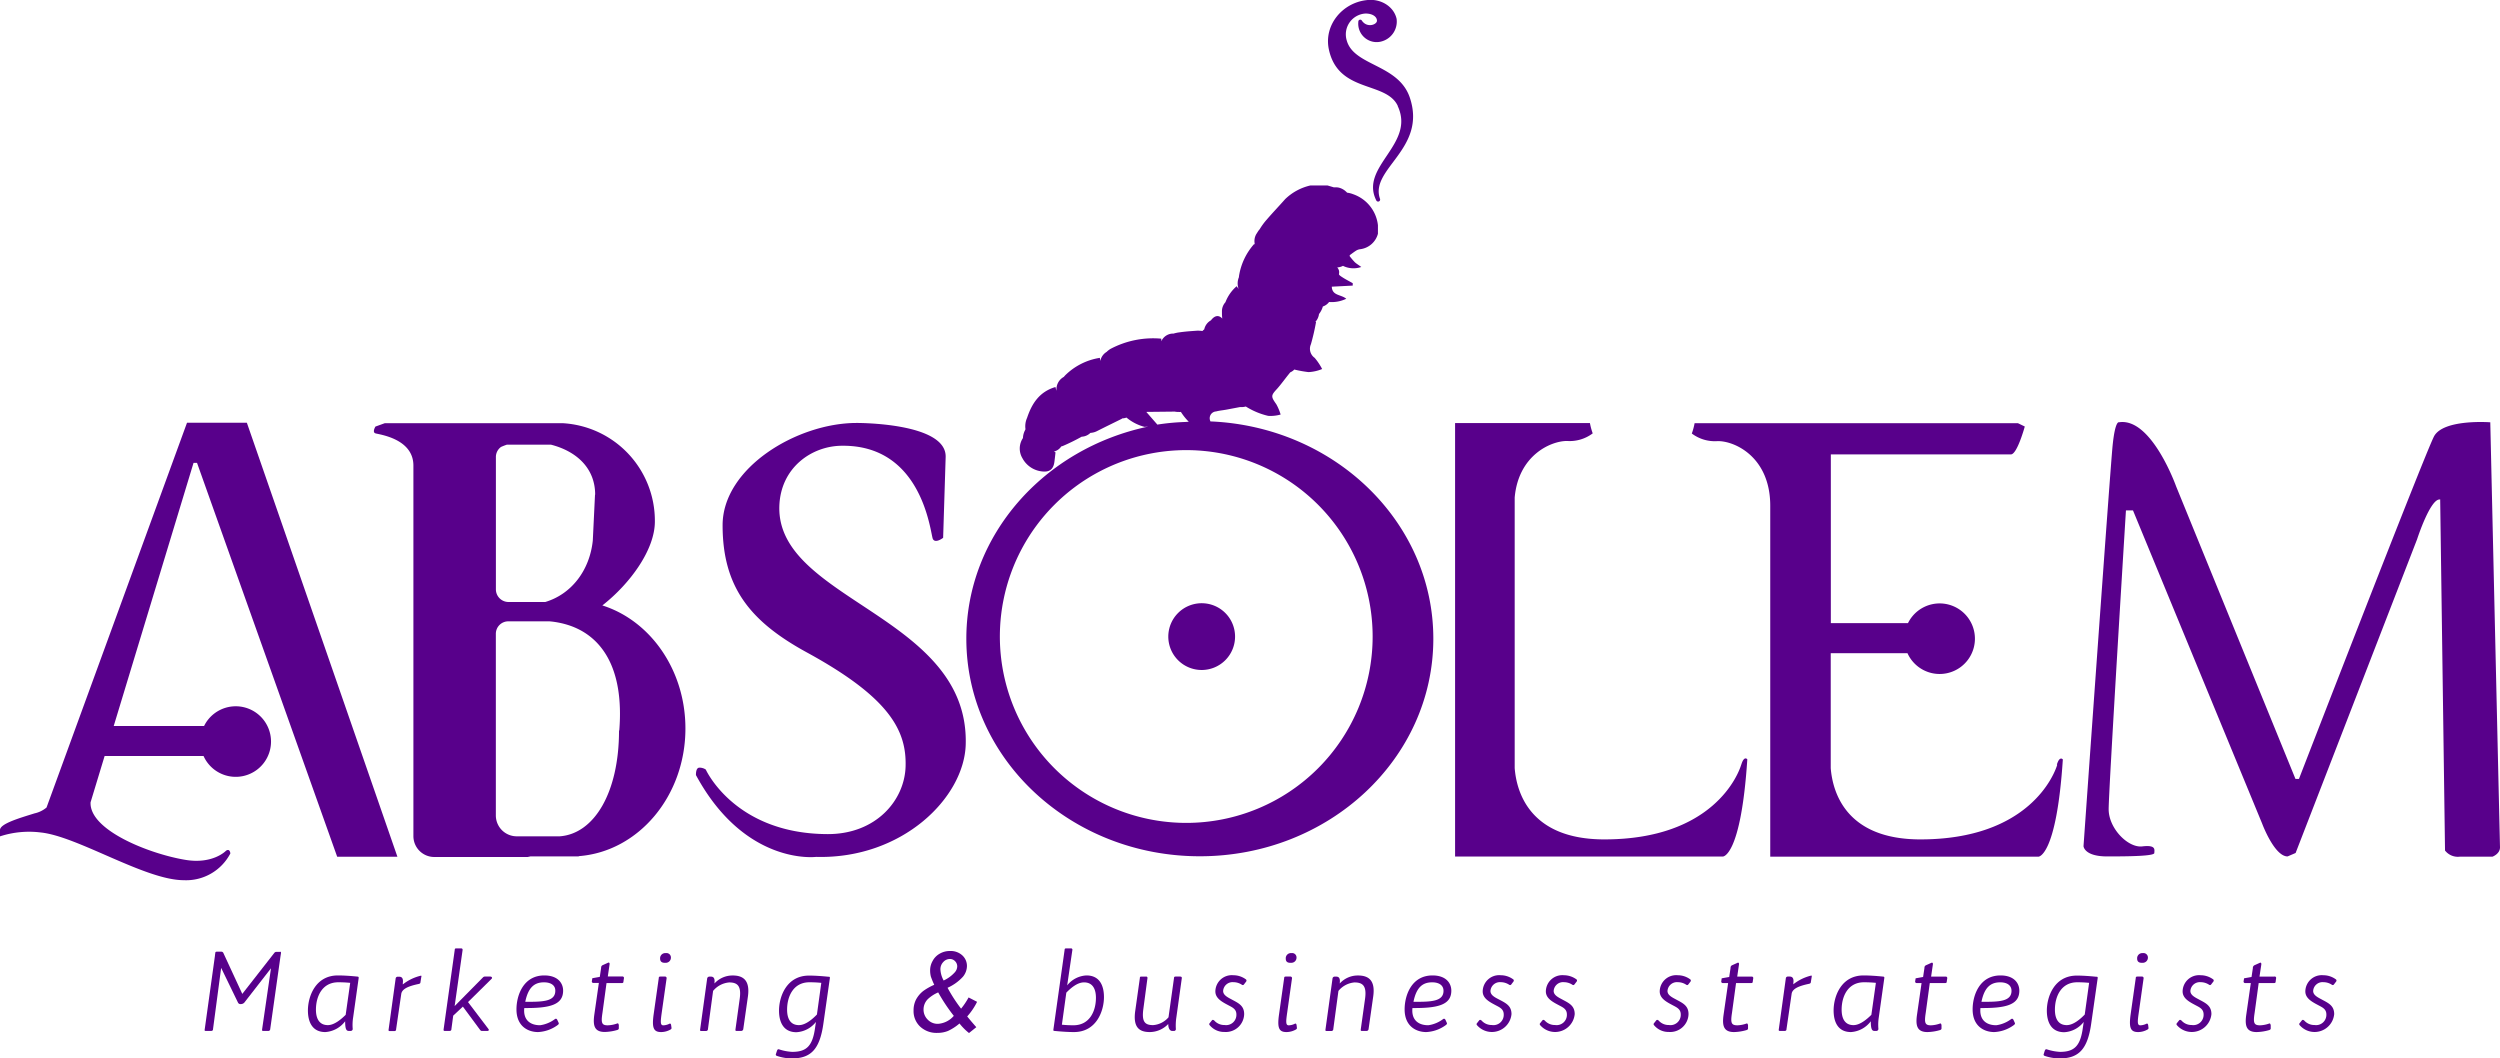
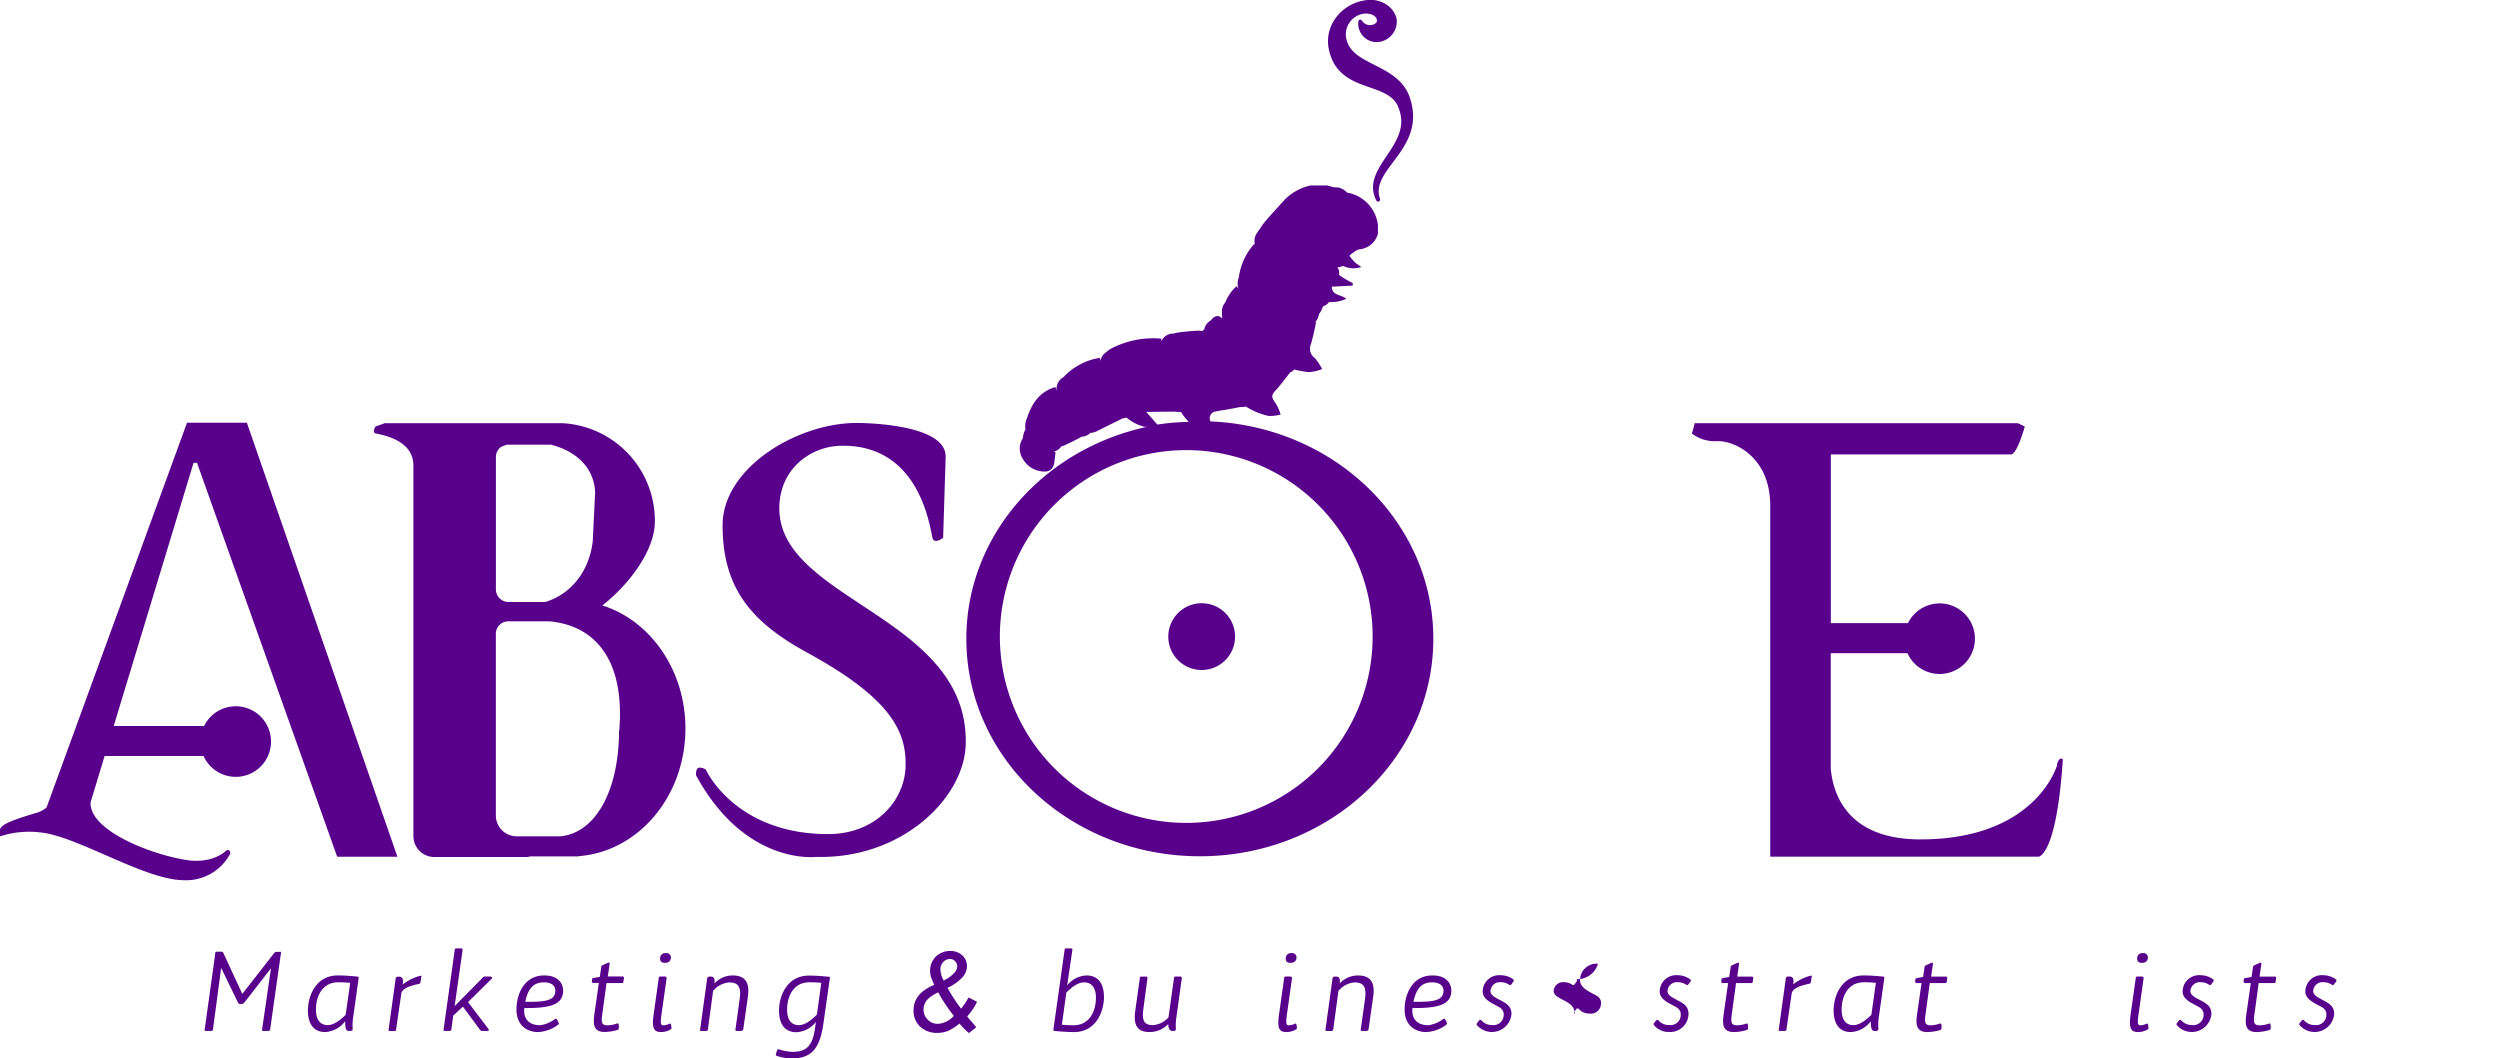
<svg xmlns="http://www.w3.org/2000/svg" viewBox="0 0 486.09 205.8">
  <defs>
    <style>.cls-1,.cls-2{fill:#58008B;}.cls-1{fill-rule:evenodd;}</style>
  </defs>
  <g id="Capa_2" data-name="Capa 2">
    <g id="Layer_1" data-name="Layer 1">
      <path class="cls-1" d="M240.14,123.78a6.49,6.49,0,1,1-6.48-6.49,6.48,6.48,0,0,1,6.48,6.49" />
      <path class="cls-1" d="M235.4,82h0a1.32,1.32,0,0,1,1.05-2c.67-.18,1.37-.23,2-.35l2.64-.5,0,0c.11,0,.22,0,.34,0a3,3,0,0,0,.8-.11,14.26,14.26,0,0,0,4.35,1.82A7.2,7.2,0,0,0,249,80.6a9.85,9.85,0,0,0-.84-2c-1.06-1.5-1.07-1.69.15-3,.83-.93,1.57-2,2.56-3.2a2.44,2.44,0,0,0,.79-.55,22.41,22.41,0,0,0,2.76.5,7.86,7.86,0,0,0,2.65-.6,11.4,11.4,0,0,0-1.45-2.17,2.16,2.16,0,0,1-.73-2.65,43.66,43.66,0,0,0,1-4.34l-.14,0a2.75,2.75,0,0,0,.71-1.53,4.18,4.18,0,0,0,.75-1.47,2.48,2.48,0,0,0,1.21-.87,6.53,6.53,0,0,0,3.34-.63c-1-.86-2.75-.56-2.81-2.35l4.07-.21c0-.17,0-.32,0-.47-.6-.34-1.21-.65-1.78-1-.34-.22-.93-.56-.9-.78A1.35,1.35,0,0,0,260,52a2.72,2.72,0,0,0,1.12-.31,4.61,4.61,0,0,0,3.56.22c-.46-.35-.9-.6-1.25-.92a14.13,14.13,0,0,1-1-1.17l0-.2c.43-.31.85-.64,1.3-.92a2,2,0,0,1,.78-.25,4.08,4.08,0,0,0,3.41-3V43.79a7.23,7.23,0,0,0-4.74-6,5.07,5.07,0,0,0-1.27-.33,1,1,0,0,0-.2-.21,3.14,3.14,0,0,0-1.26-.73,2.4,2.4,0,0,0-.87-.09h-.22l-1.24-.37-3.33,0a10.38,10.38,0,0,0-4.9,2.65c-1.2,1.36-2.44,2.65-3.6,4a12.28,12.28,0,0,0-1.36,1.86,3.22,3.22,0,0,0-.38.51c-.09.13-.17.28-.27.42a2.72,2.72,0,0,0-.26,2.14l.06.16-.18-.41a12.21,12.21,0,0,0-3,6.33.76.76,0,0,0,0,.15,3.17,3.17,0,0,0-.07,2.31l-.38-.53a7.75,7.75,0,0,0-2.18,3.11,2.61,2.61,0,0,0-.68,1.82c0,.46,0,.91.07,1.36-.64-.67-1.35-.67-2.09.19l-.11.15a2.61,2.61,0,0,0-1.31,1.76,2.11,2.11,0,0,0-.35.32v0a6.4,6.4,0,0,0-1.07-.06c-1.11.08-2.22.15-3.32.31a6.87,6.87,0,0,0-1.22.25h0a2.51,2.51,0,0,0-2.39,1.5c0-.18,0-.34,0-.51a17.71,17.71,0,0,0-9.9,2,3.93,3.93,0,0,0-.73.57,2.63,2.63,0,0,0-1.23,1.77l-.09-.61A12.27,12.27,0,0,0,207.09,73c-.07.09-.16.17-.24.28A2.74,2.74,0,0,0,205.43,76c-.08-.24-.15-.5-.21-.75-3.1.91-4.58,3.18-5.52,6a4,4,0,0,0-.31,2.21l-.14.3a3.49,3.49,0,0,0-.35,1.41,3.66,3.66,0,0,0-.1,3.93,4.91,4.91,0,0,0,4.3,2.59c1.26,0,1.78-.78,1.92-1.93.09-.7.17-1.42.21-1.81l-.3-.15a2.42,2.42,0,0,0,1.42-1,1.89,1.89,0,0,0,.36-.11,38.8,38.8,0,0,0,3.61-1.78,2.55,2.55,0,0,0,1.69-.74,3.25,3.25,0,0,0,1.35-.38c1.6-.81,3.21-1.59,4.78-2.37l0-.06a3.06,3.06,0,0,0,.89-.17A9,9,0,0,0,222.55,83l.73-.06c-20.26,4.25-35.39,21.1-35.39,41.25,0,23.37,20.33,42.3,45.4,42.3s45.4-18.93,45.4-42.3c0-22.7-19.2-41.22-43.29-42.25M225,82.52l-2.12-2.43,5.55-.06a2.46,2.46,0,0,0,.68.06,2.07,2.07,0,0,0,.5,0A10.69,10.69,0,0,0,231.14,82l-.72.05a43.85,43.85,0,0,0-5.41.51M230.66,160a36.24,36.24,0,1,1,36.23-36.23A36.23,36.23,0,0,1,230.66,160" />
      <path class="cls-1" d="M271.77,20.63c3.47,7.45-7.46,11.73-4.18,18.32a.39.39,0,0,0,.73-.3c-2.05-5.85,9.21-9.68,5.78-19.73-2.24-6.48-10.88-6.07-12.25-11.07a4.06,4.06,0,0,1,3.65-5.22c1.4,0,2.23.64,2.23,1.4s-1.9,1.47-2.92,0a.37.37,0,0,0-.7.19A3.58,3.58,0,0,0,268.81,8a4,4,0,0,0,2.74-4.34c-.57-2.51-3.23-4-5.88-3.63-4.69.55-8.27,4.84-7.3,9.54,1.81,8.58,11.11,6.17,13.4,11" />
      <path class="cls-1" d="M38.31,90l27.25,76.58H77.27L48,82.2H36.36L9.19,156.62l-.14.39a5.43,5.43,0,0,1-2.34,1.14c-2.85.89-6.71,2-6.71,3.23v1.24a18.18,18.18,0,0,1,7.9-.76c7.14.72,20.33,9.28,27.82,9.28a9.7,9.7,0,0,0,9.07-5.2s-.08-1.06-.85-.52c0,0-2.56,2.7-8,1.75C29,166,17.35,161.41,17.61,156l2.73-9H39.58a6.86,6.86,0,1,0,.1-5.84H22.11L37.63,90Z" />
-       <path class="cls-1" d="M474.46,97.19l.94,68.18a3.14,3.14,0,0,0,2.85,1.2h6.37s1.51-.54,1.47-1.87-1.89-82.59-1.89-82.59-9.14-.7-10.95,2.76S447,151.45,447,151.45h-.68l-23.2-56.87S418.33,81.1,412,82.11c0,0-.73-.43-1.23,4.5s-5.66,77.91-5.66,77.91.1,2,4.6,2,9.17-.07,9.17-.67.41-1.61-2.34-1.28-6.54-3.48-6.54-7.23,3.36-58.1,3.36-58.1h1.37l25.11,60.89s2.37,6.39,4.95,6.39l1.56-.67,23.62-61s2.66-8.23,4.53-7.71" />
      <path class="cls-2" d="M400,148.7c-.54,1.82-5.42,14.51-26.61,14.51-14.52,0-17.06-9.24-17.43-13.86V127h14.92a6.86,6.86,0,1,0,.1-5.84h-15V88.35H391c1.21,0,2.69-5.42,2.69-5.42l-1.32-.64H329.49a12.31,12.31,0,0,1-.54,2,7.42,7.42,0,0,0,5,1.48c3.37-.06,10.25,3.12,10.25,12.56v68.24h52.15s3.5,0,4.74-18.9c0,0-.61-.8-1.16,1" />
-       <path class="cls-2" d="M338.55,148.7c-.54,1.82-5.42,14.51-26.61,14.51-14.52,0-17.07-9.24-17.43-13.86V96.74h0c.72-8.2,7-11,10.17-11a7.42,7.42,0,0,0,5-1.48,12.31,12.31,0,0,1-.54-2H282.92v84.28H335s3.5,0,4.74-18.9c0,0-.61-.8-1.16,1" />
      <path class="cls-2" d="M117.13,117.71c5.39-4.23,10.2-10.82,10.2-16.31a19,19,0,0,0-18-19.12l.07,0H109l-.46,0-.82,0H74.83L73,82.94s-.68,1.1,0,1.32,7.38,1,7.38,6.26v72.05a4.06,4.06,0,0,0,4.06,4.06h18.69l-.51-.11h9.85l.12-.06c11.55-.9,20.68-11.66,20.68-24.82,0-11.38-6.84-21-16.18-23.93m-1.4-21.51-.43,8.91c-.62,5.87-4.21,10.44-9.24,11.94H98.84a2.46,2.46,0,0,1-2.42-2.43V88.9a2.4,2.4,0,0,1,1-2,12,12,0,0,1,1.13-.44l.28,0h8.3c4.84,1.24,8.59,4.47,8.59,9.72m4.64,45.85c0,12.09-4.83,20.09-11.52,20.58h-8.37a4.06,4.06,0,0,1-4.06-4.06V123.24a2.42,2.42,0,0,1,2.42-2.43h8a16.81,16.81,0,0,1,3.58.7c6.36,2,11,8.1,10,20.54" />
      <path class="cls-2" d="M163.75,86.67c-5.85,0-12,4.21-12.22,11.79-.5,18.32,36.93,21.25,36.24,46.29-.29,10.38-12.36,22.32-29.1,21.86,0,0-13.79,1.76-23.35-15.9,0,0-.08-1.45.67-1.45a2.17,2.17,0,0,1,1.24.37s5.63,12.53,23.74,12.55c9.37,0,14.93-6.57,15.11-13.17.2-7-3.16-13.39-19.17-22.14-11-6-16.41-12.65-16.41-24.75,0-11.16,14.5-19.88,26.05-19.88,0,0,17.53-.11,17.32,6.63s-.49,15.7-.49,15.7-1.52,1.19-2,.22-1.87-18.25-17.62-18.12" />
      <path class="cls-2" d="M54.63,185.36l-.09.56-2,14.17a.36.36,0,0,1-.41.36h-.94c-.21,0-.25-.06-.23-.28l1.73-11.9-5.09,6.55a.91.91,0,0,1-.77.41h0a.53.53,0,0,1-.57-.32L43,188.19l-1.58,11.9c0,.28-.17.36-.39.36h-1c-.21,0-.28-.06-.23-.28l2-14.38s0,0,0-.09l.06-.4c0-.2.13-.26.35-.26H43a.43.43,0,0,1,.41.21l3.7,8,6.25-8a.49.49,0,0,1,.41-.17h.62C54.58,185,54.67,185.13,54.63,185.36Z" />
      <path class="cls-2" d="M69.74,190.16l-1.07,7.62a9.36,9.36,0,0,0-.09,2.27.39.39,0,0,1-.42.4h-.32c-.48,0-.73-.28-.73-1.88a5.27,5.27,0,0,1-3.86,2.1c-2.63,0-3.38-2.12-3.38-4.2,0-2.74,1.48-6.81,5.82-6.81,1.14,0,2.47.09,3.75.22h.07C69.7,189.9,69.76,190,69.74,190.16Zm-1.65.94a22.8,22.8,0,0,0-2.31-.11c-3.13,0-4.35,2.74-4.35,5.33,0,1.5.5,3,2.32,3,1.3,0,2.69-1.24,3.46-2Z" />
      <path class="cls-2" d="M81.92,189.92,81.75,191c0,.21-.19.3-.45.34-1.91.41-3.13.94-3.28,1.91l-1,6.87c0,.3-.17.36-.38.36H75.8c-.22,0-.28-.08-.24-.3l1.37-9.93a.38.38,0,0,1,.39-.34h.32c.53,0,.81.38.68,1.24l0,.26a8.91,8.91,0,0,1,3.51-1.7C81.9,189.68,82,189.77,81.92,189.92Z" />
      <path class="cls-2" d="M94.77,200.45H93.69c-.17,0-.27-.1-.38-.25L90,195.72l-1.88,1.76-.35,2.61c0,.3-.19.36-.4.36h-.88c-.21,0-.26-.08-.24-.28l2.17-15.49c0-.22.1-.28.32-.28h.88c.21,0,.36.08.32.36l-1.54,10.86,5.5-5.57a.5.5,0,0,1,.43-.17h1c.26,0,.45.21.26.43L91,194.84,95,200.11C95.11,200.3,95,200.45,94.77,200.45Z" />
      <path class="cls-2" d="M109.49,192.62c0,2.78-2.63,3.42-7.55,3.38-.24,2.23,1.07,3.36,3.1,3.34a6.27,6.27,0,0,0,2.87-1.2c.24-.15.39,0,.49.26l.22.47c.08.15,0,.3-.18.43a7,7,0,0,1-3.83,1.37c-1.9,0-4.19-1.09-4.19-4.41,0-2.74,1.35-6.6,5.41-6.6C108.47,189.66,109.49,191.16,109.49,192.62ZM105.77,191c-1.82,0-3.06.94-3.64,3.79,3.27,0,5.84,0,5.84-2.14C108,191.65,107.2,191,105.77,191Z" />
      <path class="cls-2" d="M121.31,190.24l-.09.6c0,.21-.08.3-.29.3h-3l-.79,5.8c-.3,1.93-.15,2.42,1,2.42A5.78,5.78,0,0,0,120,199c.22-.09.28.11.32.32l0,.62c0,.17-.11.26-.28.32a9.4,9.4,0,0,1-2.44.39c-2,0-2.33-1.18-2.06-3.26l.9-6.27H115.4a.29.29,0,0,1-.32-.36l.09-.56,1.45-.26.26-1.73c0-.28.08-.45.32-.56l1-.45c.24-.13.37.05.32.32l-.34,2.34H121A.29.29,0,0,1,121.31,190.24Z" />
      <path class="cls-2" d="M130.22,200.26a3.75,3.75,0,0,1-1.67.41c-1.48,0-1.82-.82-1.46-3.43l1-7.08c0-.22.1-.28.32-.28h.87a.3.3,0,0,1,.33.36l-.93,6.55c-.25,1.8-.34,2.57.28,2.57a2.78,2.78,0,0,0,1.22-.32c.15-.06.28,0,.32.34l.07.5C130.58,200.05,130.45,200.15,130.22,200.26Zm-1.87-13.85a1,1,0,0,1,1.1-1.09.86.86,0,0,1,1,.88,1,1,0,0,1-1.09,1C128.76,187.24,128.35,187,128.35,186.41Z" />
      <path class="cls-2" d="M145.42,193.77l-.9,6.32a.41.41,0,0,1-.41.36h-.88c-.21,0-.25-.06-.23-.28l.83-6c.34-2.48-.45-3.15-2.05-3.15a4.53,4.53,0,0,0-3.13,1.65l-1,7.43a.36.36,0,0,1-.4.36h-.88c-.22,0-.28-.06-.24-.28l1.37-9.93a.43.43,0,0,1,.41-.36h.32c.54,0,.79.36.69,1.22l0,.11a4.74,4.74,0,0,1,3.52-1.55C144.47,189.66,145.87,190.58,145.42,193.77Z" />
      <path class="cls-2" d="M161.36,190.16,160.1,199c-.71,5.09-2.48,6.8-6.19,6.8a9.39,9.39,0,0,1-2.84-.49c-.17-.06-.28-.19-.2-.38l.18-.56c.1-.3.21-.41.42-.34a9.7,9.7,0,0,0,2.55.49c2.81,0,4-1.13,4.48-4.82l.15-1a5.19,5.19,0,0,1-3.79,2c-2.64,0-3.39-2.12-3.39-4.2,0-2.74,1.48-6.81,5.83-6.81,1.11,0,2.44.09,3.72.22h.11C161.3,189.9,161.39,190,161.36,190.16Zm-2.52,7.1.85-6.16a22.8,22.8,0,0,0-2.31-.11c-3.12,0-4.34,2.74-4.34,5.33,0,1.5.49,3,2.31,3C156.68,199.32,158.07,198.06,158.84,197.26Z" />
      <path class="cls-2" d="M186.56,199a9.67,9.67,0,0,1-2.23,1.45,5.47,5.47,0,0,1-2.06.38,4.64,4.64,0,0,1-3.37-1.23,4.11,4.11,0,0,1-1.27-3.09,4.59,4.59,0,0,1,.47-2.14,5.32,5.32,0,0,1,1.42-1.69,11.32,11.32,0,0,1,2.13-1.2,16.25,16.25,0,0,1-.66-1.61,5,5,0,0,1-.14-1.25,3.65,3.65,0,0,1,.49-1.78,3.46,3.46,0,0,1,1.39-1.42,3.89,3.89,0,0,1,2-.51,3.32,3.32,0,0,1,2.38.85,2.79,2.79,0,0,1,.9,2.08,3.35,3.35,0,0,1-.77,2.06,9,9,0,0,1-3,2.16,29.62,29.62,0,0,0,2.63,4.06,14,14,0,0,0,1.46-2.18l1.65.85a12.47,12.47,0,0,1-1.92,2.84c.46.58,1.05,1.27,1.77,2.09l-1.42,1.14A11.2,11.2,0,0,1,186.56,199Zm-1.09-1.46a34.76,34.76,0,0,1-3.05-4.58,6.9,6.9,0,0,0-2,1.29,2.85,2.85,0,0,0-.85,2,2.73,2.73,0,0,0,.81,2,2.66,2.66,0,0,0,2,.82A4.45,4.45,0,0,0,185.47,197.5Zm-2-6.89a6.7,6.7,0,0,0,2.19-1.61,1.8,1.8,0,0,0,.46-1.15,1.42,1.42,0,0,0-.42-1,1.37,1.37,0,0,0-1-.43,1.73,1.73,0,0,0-1.29.59,2,2,0,0,0-.56,1.41A5,5,0,0,0,183.46,190.61Z" />
      <path class="cls-2" d="M214.65,193.86c0,2.74-1.48,6.81-5.83,6.81-1.13,0-2.48-.09-3.78-.22-.2,0-.24-.06-.22-.28L207,184.68c0-.22.11-.28.32-.28h.88a.27.27,0,0,1,.3.36l-1,6.83a5.1,5.1,0,0,1,3.75-1.93C213.9,189.66,214.65,191.78,214.65,193.86Zm-1.56.15c0-1.5-.5-3-2.32-3-1.35,0-2.67,1.2-3.44,2l-.86,6.23a22,22,0,0,0,2.27.11C211.86,199.34,213.09,196.6,213.09,194Z" />
      <path class="cls-2" d="M229.78,190.24l-1.05,7.56a10.73,10.73,0,0,0-.1,2.29.35.35,0,0,1-.39.36h-.32c-.47,0-.77-.53-.77-1.35a5,5,0,0,1-3.58,1.57c-2.07,0-3.29-.92-2.84-4.11l.9-6.4c0-.24.1-.28.32-.28h.85a.27.27,0,0,1,.3.36l-.79,5.93c-.34,2.49.28,3.15,1.89,3.15a4.36,4.36,0,0,0,3-1.52l1.07-7.64c0-.22.11-.28.33-.28h.87C229.7,189.88,229.83,190,229.78,190.24Z" />
-       <path class="cls-2" d="M242.2,190.39a.31.31,0,0,1,.09.47l-.43.56c-.13.17-.3.13-.47,0a3,3,0,0,0-1.57-.45,1.84,1.84,0,0,0-2,1.71c0,.88,1.05,1.31,1.86,1.76,1.2.64,2.23,1.16,2.23,2.74a3.57,3.57,0,0,1-3.83,3.47,3.62,3.62,0,0,1-2.81-1.24c-.17-.18-.21-.3-.06-.48l.41-.51c.12-.17.27-.15.47,0a2.58,2.58,0,0,0,2,.88,2,2,0,0,0,2.31-2.05c0-1-.71-1.35-1.46-1.74-1.2-.64-2.63-1.33-2.63-2.74a3.2,3.2,0,0,1,3.49-3.15A4.12,4.12,0,0,1,242.2,190.39Z" />
      <path class="cls-2" d="M251.81,200.26a3.75,3.75,0,0,1-1.67.41c-1.48,0-1.82-.82-1.45-3.43l1-7.08c0-.22.11-.28.32-.28h.88a.3.3,0,0,1,.32.36l-.92,6.55c-.26,1.8-.34,2.57.28,2.57a2.78,2.78,0,0,0,1.22-.32c.15-.06.28,0,.32.34l.06.5C252.17,200.05,252.05,200.15,251.81,200.26ZM250,186.41a1,1,0,0,1,1.09-1.09.85.85,0,0,1,1,.88,1,1,0,0,1-1.09,1C250.36,187.24,250,187,250,186.41Z" />
      <path class="cls-2" d="M267,193.77l-.9,6.32a.39.39,0,0,1-.4.36h-.88c-.22,0-.26-.06-.24-.28l.84-6c.34-2.48-.45-3.15-2.06-3.15a4.53,4.53,0,0,0-3.12,1.65l-1,7.43a.36.36,0,0,1-.41.36h-.88c-.21,0-.27-.06-.23-.28l1.37-9.93a.41.41,0,0,1,.41-.36h.32c.53,0,.79.36.68,1.22l0,.11a4.72,4.72,0,0,1,3.51-1.55C266.07,189.66,267.46,190.58,267,193.77Z" />
      <path class="cls-2" d="M282.19,192.62c0,2.78-2.63,3.42-7.56,3.38-.23,2.23,1.07,3.36,3.11,3.34a6.19,6.19,0,0,0,2.86-1.2c.24-.15.39,0,.5.26l.21.47c.09.15,0,.3-.17.43a7,7,0,0,1-3.83,1.37c-1.91,0-4.2-1.09-4.2-4.41,0-2.74,1.35-6.6,5.42-6.6C281.16,189.66,282.19,191.16,282.19,192.62ZM278.46,191c-1.82,0-3.06.94-3.63,3.79,3.27,0,5.84,0,5.84-2.14C280.67,191.65,279.9,191,278.46,191Z" />
      <path class="cls-2" d="M294.18,190.39a.3.3,0,0,1,.08.47l-.42.56c-.13.17-.3.13-.48,0a3,3,0,0,0-1.56-.45,1.84,1.84,0,0,0-2,1.71c0,.88,1,1.31,1.86,1.76,1.2.64,2.23,1.16,2.23,2.74a3.83,3.83,0,0,1-6.64,2.23c-.17-.18-.21-.3-.06-.48l.4-.51c.13-.17.28-.15.47,0a2.61,2.61,0,0,0,2,.88,2,2,0,0,0,2.32-2.05c0-1-.71-1.35-1.46-1.74-1.2-.64-2.63-1.33-2.63-2.74a3.2,3.2,0,0,1,3.49-3.15A4.12,4.12,0,0,1,294.18,190.39Z" />
-       <path class="cls-2" d="M306.47,190.39a.3.3,0,0,1,.08.47l-.43.56c-.13.17-.3.13-.47,0a3,3,0,0,0-1.56-.45,1.83,1.83,0,0,0-2,1.71c0,.88,1.05,1.31,1.86,1.76,1.2.64,2.23,1.16,2.23,2.74a3.83,3.83,0,0,1-6.64,2.23c-.17-.18-.22-.3-.07-.48l.41-.51c.13-.17.28-.15.47,0a2.61,2.61,0,0,0,2,.88,2,2,0,0,0,2.31-2.05c0-1-.7-1.35-1.45-1.74-1.2-.64-2.64-1.33-2.64-2.74a3.2,3.2,0,0,1,3.49-3.15A4.18,4.18,0,0,1,306.47,190.39Z" />
+       <path class="cls-2" d="M306.47,190.39a.3.3,0,0,1,.08.47l-.43.56c-.13.17-.3.13-.47,0a3,3,0,0,0-1.56-.45,1.83,1.83,0,0,0-2,1.71c0,.88,1.05,1.31,1.86,1.76,1.2.64,2.23,1.16,2.23,2.74c-.17-.18-.22-.3-.07-.48l.41-.51c.13-.17.28-.15.47,0a2.61,2.61,0,0,0,2,.88,2,2,0,0,0,2.31-2.05c0-1-.7-1.35-1.45-1.74-1.2-.64-2.64-1.33-2.64-2.74a3.2,3.2,0,0,1,3.49-3.15A4.18,4.18,0,0,1,306.47,190.39Z" />
      <path class="cls-2" d="M328.6,190.39a.31.31,0,0,1,.09.47l-.43.56c-.13.17-.3.13-.47,0a3,3,0,0,0-1.57-.45,1.84,1.84,0,0,0-2,1.71c0,.88,1.05,1.31,1.86,1.76,1.2.64,2.23,1.16,2.23,2.74a3.57,3.57,0,0,1-3.83,3.47,3.62,3.62,0,0,1-2.81-1.24c-.17-.18-.21-.3-.06-.48l.41-.51c.12-.17.28-.15.47,0a2.58,2.58,0,0,0,2,.88,2,2,0,0,0,2.31-2.05c0-1-.71-1.35-1.46-1.74-1.2-.64-2.63-1.33-2.63-2.74a3.2,3.2,0,0,1,3.49-3.15A4.12,4.12,0,0,1,328.6,190.39Z" />
      <path class="cls-2" d="M340.89,190.24l-.09.6c0,.21-.08.3-.3.3h-2.95l-.79,5.8c-.3,1.93-.15,2.42,1.05,2.42a5.78,5.78,0,0,0,1.75-.34c.21-.09.28.11.32.32l0,.62c0,.17-.1.26-.27.32a9.4,9.4,0,0,1-2.44.39c-2,0-2.34-1.18-2.06-3.26l.9-6.27H335a.29.29,0,0,1-.32-.36l.08-.56,1.46-.26.26-1.73c0-.28.08-.45.32-.56l1-.45c.24-.13.37.05.32.32l-.34,2.34h2.87A.29.29,0,0,1,340.89,190.24Z" />
      <path class="cls-2" d="M352.26,189.92l-.17,1.05c0,.21-.2.3-.45.34-1.91.41-3.13.94-3.28,1.91l-1,6.87c0,.3-.17.36-.39.36h-.88c-.21,0-.27-.08-.23-.3l1.37-9.93a.37.37,0,0,1,.38-.34H348c.54,0,.82.38.69,1.24l0,.26a8.91,8.91,0,0,1,3.51-1.7C352.24,189.68,352.3,189.77,352.26,189.92Z" />
      <path class="cls-2" d="M366.38,190.16l-1.07,7.62a9.33,9.33,0,0,0-.08,2.27.4.4,0,0,1-.43.4h-.32c-.47,0-.73-.28-.73-1.88a5.23,5.23,0,0,1-3.85,2.1c-2.64,0-3.38-2.12-3.38-4.2,0-2.74,1.47-6.81,5.82-6.81,1.13,0,2.46.09,3.75.22h.06C366.34,189.9,366.41,190,366.38,190.16Zm-1.64.94a23,23,0,0,0-2.32-.11c-3.12,0-4.34,2.74-4.34,5.33,0,1.5.49,3,2.31,3,1.31,0,2.7-1.24,3.47-2Z" />
      <path class="cls-2" d="M378.61,190.24l-.09.6c0,.21-.08.3-.3.3h-3l-.79,5.8c-.3,1.93-.15,2.42,1,2.42a5.78,5.78,0,0,0,1.75-.34c.22-.09.28.11.32.32l0,.62c0,.17-.11.26-.28.32a9.4,9.4,0,0,1-2.44.39c-2,0-2.34-1.18-2.06-3.26l.9-6.27H372.7a.29.29,0,0,1-.32-.36l.09-.56,1.45-.26.26-1.73c0-.28.08-.45.32-.56l1-.45c.24-.13.37.05.32.32l-.34,2.34h2.87A.29.29,0,0,1,378.61,190.24Z" />
-       <path class="cls-2" d="M392.63,192.62c0,2.78-2.63,3.42-7.56,3.38-.23,2.23,1.07,3.36,3.11,3.34a6.27,6.27,0,0,0,2.87-1.2c.23-.15.38,0,.49.26l.21.47c.09.15,0,.3-.17.43a7,7,0,0,1-3.83,1.37c-1.91,0-4.2-1.09-4.2-4.41,0-2.74,1.35-6.6,5.42-6.6C391.6,189.66,392.63,191.16,392.63,192.62ZM388.91,191c-1.82,0-3.07.94-3.64,3.79,3.27,0,5.84,0,5.84-2.14C391.11,191.65,390.34,191,388.91,191Z" />
-       <path class="cls-2" d="M407.87,190.16,406.61,199c-.71,5.09-2.48,6.8-6.19,6.8a9.39,9.39,0,0,1-2.84-.49c-.18-.06-.28-.19-.2-.38l.17-.56c.11-.3.22-.41.43-.34a9.7,9.7,0,0,0,2.55.49c2.8,0,4-1.13,4.47-4.82l.15-1a5.16,5.16,0,0,1-3.78,2c-2.64,0-3.39-2.12-3.39-4.2,0-2.74,1.48-6.81,5.83-6.81,1.11,0,2.44.09,3.72.22h.11C407.81,189.9,407.89,190,407.87,190.16Zm-2.52,7.1.85-6.16a22.8,22.8,0,0,0-2.31-.11c-3.12,0-4.34,2.74-4.34,5.33,0,1.5.49,3,2.31,3C403.18,199.32,404.58,198.06,405.35,197.26Z" />
      <path class="cls-2" d="M417.4,200.26a3.75,3.75,0,0,1-1.67.41c-1.48,0-1.82-.82-1.46-3.43l1-7.08c0-.22.11-.28.32-.28h.88a.3.3,0,0,1,.32.36l-.92,6.55c-.26,1.8-.35,2.57.28,2.57a2.85,2.85,0,0,0,1.22-.32c.15-.06.27,0,.32.34l.06.5C417.76,200.05,417.63,200.15,417.4,200.26Zm-1.86-13.85a1,1,0,0,1,1.09-1.09.86.86,0,0,1,1,.88,1,1,0,0,1-1.09,1C415.94,187.24,415.54,187,415.54,186.41Z" />
      <path class="cls-2" d="M430.27,190.39a.3.3,0,0,1,.08.47l-.43.56c-.13.17-.3.13-.47,0a3,3,0,0,0-1.56-.45,1.84,1.84,0,0,0-2,1.71c0,.88,1.05,1.31,1.86,1.76,1.2.64,2.23,1.16,2.23,2.74a3.83,3.83,0,0,1-6.64,2.23c-.17-.18-.21-.3-.07-.48l.41-.51c.13-.17.28-.15.47,0a2.61,2.61,0,0,0,2,.88,2,2,0,0,0,2.31-2.05c0-1-.7-1.35-1.45-1.74-1.2-.64-2.63-1.33-2.63-2.74a3.2,3.2,0,0,1,3.49-3.15A4.12,4.12,0,0,1,430.27,190.39Z" />
      <path class="cls-2" d="M442.55,190.24l-.08.6c0,.21-.09.3-.3.3h-3l-.79,5.8c-.3,1.93-.15,2.42,1.05,2.42a5.85,5.85,0,0,0,1.76-.34c.21-.09.27.11.32.32l0,.62c0,.17-.11.26-.28.32a9.4,9.4,0,0,1-2.44.39c-2,0-2.33-1.18-2.05-3.26l.9-6.27h-1.08a.29.29,0,0,1-.32-.36l.09-.56,1.45-.26.26-1.73a.57.57,0,0,1,.32-.56l1-.45c.23-.13.36.05.32.32l-.35,2.34h2.87A.28.28,0,0,1,442.55,190.24Z" />
      <path class="cls-2" d="M454.13,190.39a.3.3,0,0,1,.09.47l-.43.56c-.13.17-.3.13-.47,0a3,3,0,0,0-1.56-.45,1.83,1.83,0,0,0-2,1.71c0,.88,1.05,1.31,1.86,1.76,1.2.64,2.23,1.16,2.23,2.74a3.83,3.83,0,0,1-6.64,2.23c-.17-.18-.22-.3-.07-.48l.41-.51c.13-.17.28-.15.47,0a2.61,2.61,0,0,0,2,.88,2,2,0,0,0,2.31-2.05c0-1-.7-1.35-1.45-1.74-1.2-.64-2.64-1.33-2.64-2.74a3.2,3.2,0,0,1,3.49-3.15A4.12,4.12,0,0,1,454.13,190.39Z" />
    </g>
  </g>
</svg>